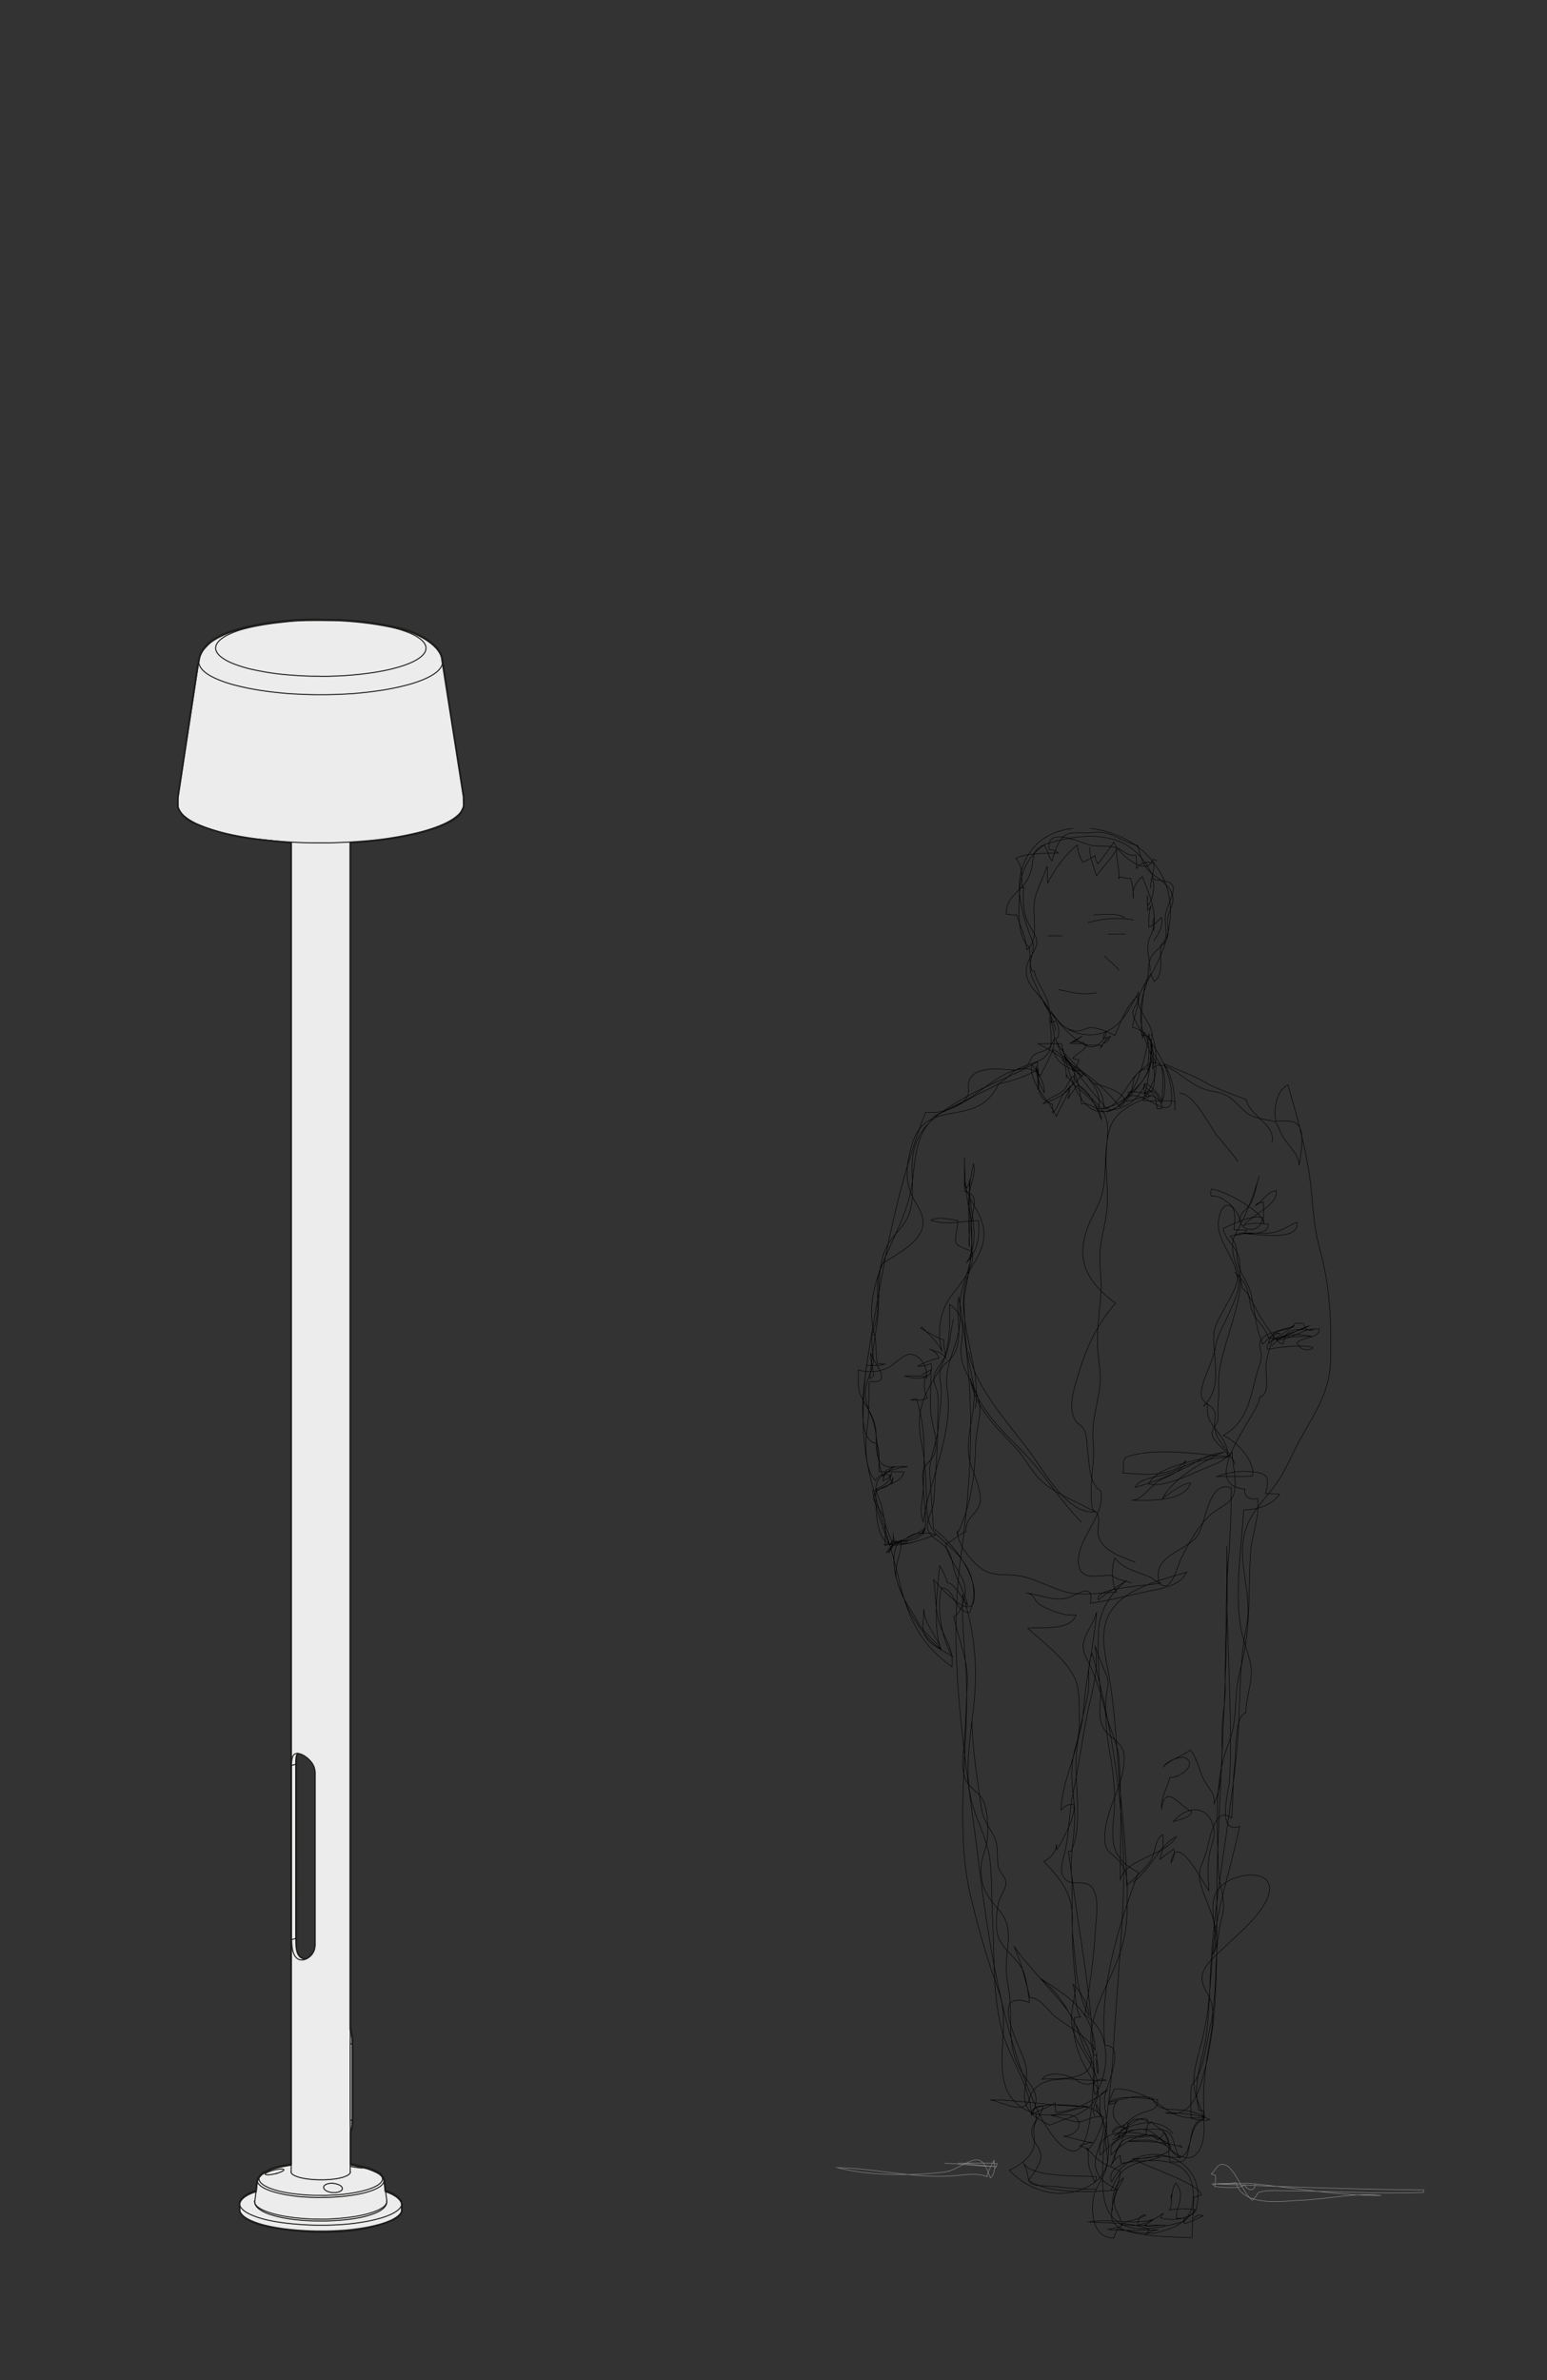
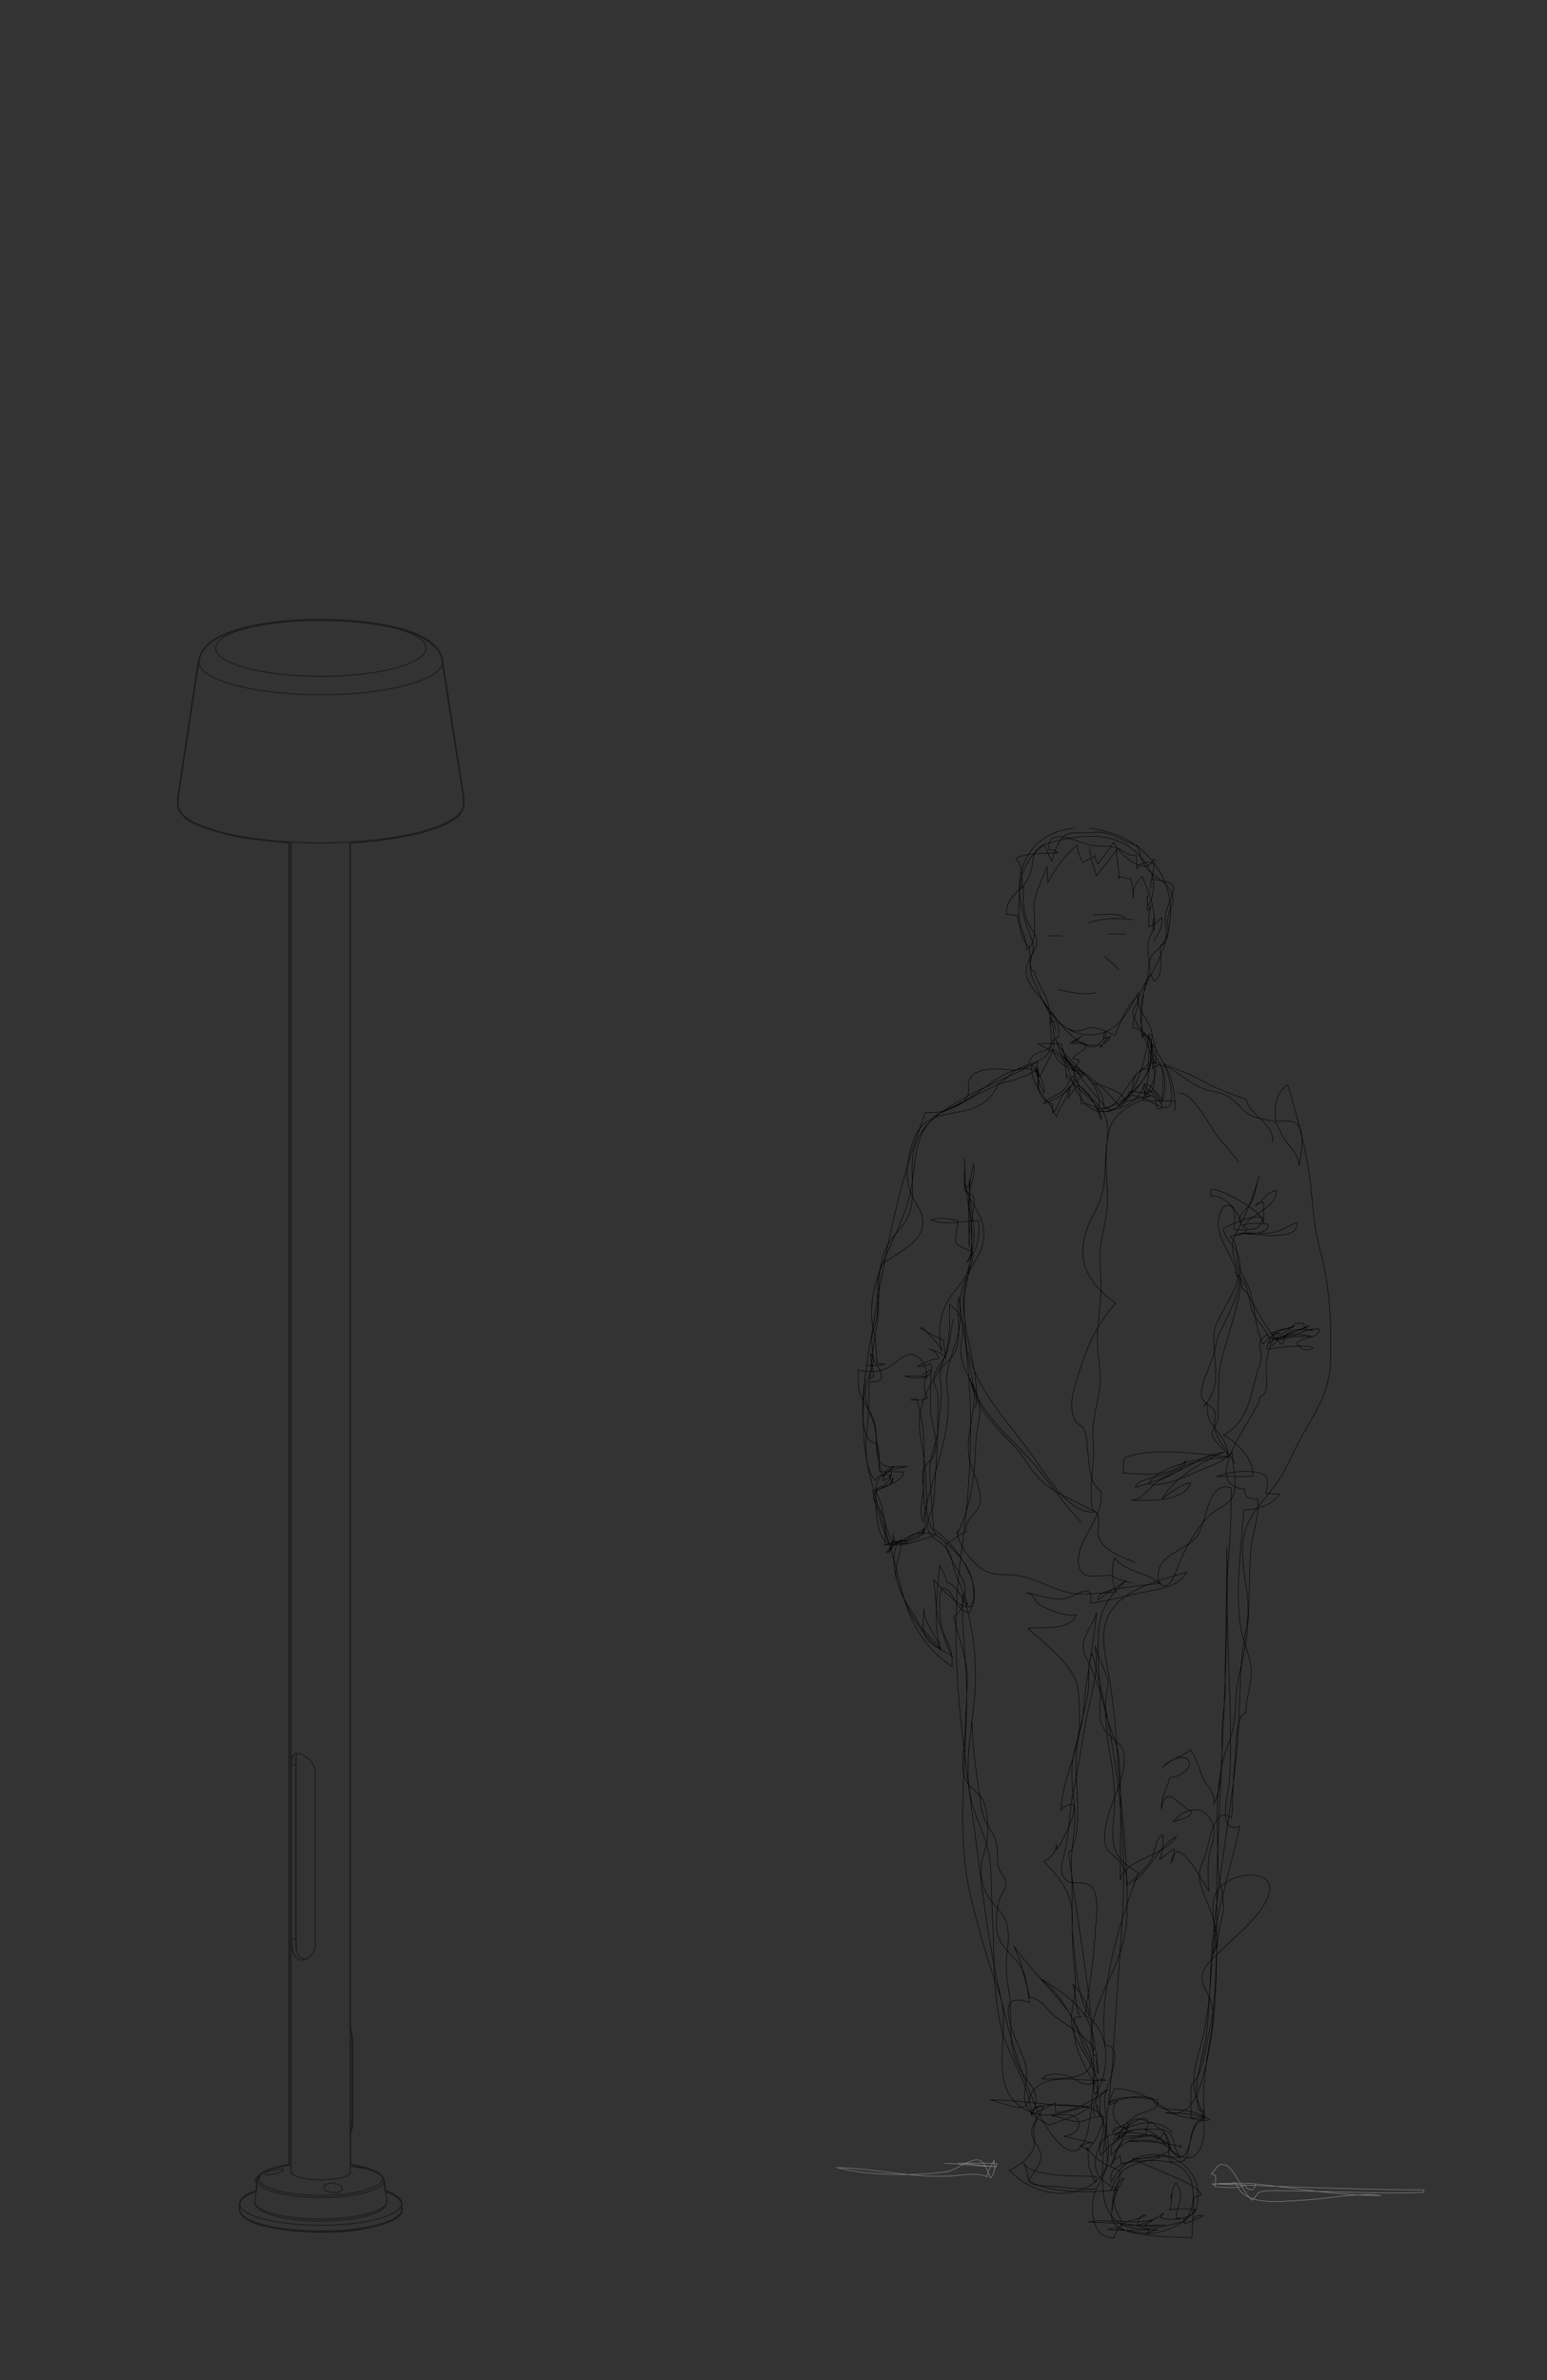
<svg xmlns="http://www.w3.org/2000/svg" id="Calque_1" data-name="Calque 1" width="260" height="400" viewBox="0 0 260 400">
  <rect x="0" y="0" width="260" height="400" fill="#333333" stroke="none" />
  <defs>
    <style>
      .cls-1 {
        stroke: #000;
        stroke-width: .08px;
      }

      .cls-1, .cls-2, .cls-3, .cls-4, .cls-5 {
        fill: none;
      }

      .cls-1, .cls-3 {
        stroke-miterlimit: 10;
      }

      .cls-2 {
        stroke-width: .17px;
      }

      .cls-2, .cls-5 {
        stroke: #1d1d1b;
        stroke-linecap: round;
        stroke-linejoin: round;
      }

      .cls-3 {
        stroke: #878787;
        stroke-width: .09px;
      }

      .cls-6 {
        clip-path: url(#clippath);
      }

      .cls-7 {
        fill: #ececec;
      }

      .cls-8 {
        fill: #1d1d1b;
      }

      .cls-5 {
        stroke-width: .26px;
      }
    </style>
    <clipPath id="clippath">
      <rect class="cls-4" x="140.23" y="139.22" width="99.15" height="237" />
    </clipPath>
  </defs>
  <g class="cls-6">
    <path class="cls-1" d="M183.15,142.32c-.09,1.55,.7,3.37,1.13,4.88,.91-1.38,2.54-2.85,3.37-4.45-.03,1.82,.5,3.29,.4,4.9-.33,.35,.32-.24-.03-.28,.51-.03,1.38,.33,2,.26,.32,1.06,.46,2.2,.48,3.34-.34-1.62,.5-2.73,1.48-3.65,1.32,3.36,2.32,5.21,1.95,8.98-.24-.73-.25-1.05,0-1.97,.49,1.69-.77,2.7-.99,4.27-.17,1.18,.37,3.36,.37,4.73m-30.49,63.77c.89,6.22,7.5,12.91,10.95,17.89,2.02,2.9,5.97,9.59,10.23,9.1-2.86-1.71-6.52-2.92-8.96-5.2-1.71-1.6-2.7-3.81-4.35-5.58-3.35-3.58-6.8-6.66-7.63-11.67,1.36,5.16,5.48,8.89,9,12.52,3.51,3.63,6.18,8.07,9.68,11.67m-18.38,33.5c.07,4.96,.94,9.71,1.59,14.6,.28,2.08,1.45,3.24,2.22,4.95,.77,1.7,.18,3.43,.72,5.15,.26,.83,1.11,1.42,1.18,2.29,.08,1.13-.99,2.3-1.23,3.37-.33,1.44-.54,3.79-.23,5.24,.59,2.73,3.67,4.14,4.5,6.7,.45,1.39,.74,3.42,.91,4.91-6.83-2.41-1.98,6.69-.93,9.56,.93,2.58,.18,3.63,.09,6.05-.1,2.59,2.15,4.01,4.26,5.01,2.44-1.13,6.42-1.8,7.68-4.46,1.82-3.85-2.97-8.15-3.85-11.69-.7-2.8,.73-5.43,.45-8.27-.35-3.53-.55-6.69-.49-10.25,.07-4.21-1.98-6.75-4.81-9.66,1.14-.52,2.09-1.6,2.14-2.86,0,.28,.07,.67,.05,.92,.93-1.43,3.29-5.9,2.85-7.64-.84-.08-1.63,.28-2.12,.95,.09-5.2,3.16-9.78,3.06-14.99-.05-2.24,.18-5.16-.79-7.22-1.5-3.21-5.33-6.01-7.88-8.34,2.15-.27,7.28,.51,8.11-2.27-1.77,.34-4.94-.88-6.21-1.81-.9-.66-.8-1.68-2.14-1.86,2.29,.28,4.62,1.49,6.93,.83,1.5-.43,4.52-2.84,3.84,.91,3.39-.49,6.61-1.38,9.89-2.06,2.17-.45,5.15-.87,6.31-3.17-4.18,1.28-10.01,2.54-12.66,6.4-2.13,3.1-1.15,7.05-.52,10.47,1.37,7.48,1.44,15.04,2.24,22.59,.46,4.38,.75,8.74,.86,13.14,1.01-.77,3.06-2.82,3.91-3.94,1.01-1.33,.6-3.67,2.14-4.56,.14,1.52,0,2.78-.51,4.16,.8-.57,1.64-1.26,2.38-1.76,.17,.81-.04,1.61-.5,2.31,.93-5.54,5.32,3.31,6.38,4.75-.16-2.12-.3-4.24,.12-6.34,.27-1.35,.93-2.56,.71-3.97-.68-4.22-4.53-4.1-6.82-1.34,.98-.31,3.18-.69,3.07-1.8-1.65-.22-4.29-5.01-5.05-.39-.14-1.79,1-3.51,1.4-5.23,1.19,.16,4.2-1.56,3.05-2.98-.86-1.07-3.58,.33-4.12,1.17,1.26-1.28,3.13-1.68,4.5-2.82,1.22,1.3,1.48,3.71,2.46,5.33,.79,1.29,1.71,2.06,1.55,3.74,1.53-3.34,1.35-8.48,1.33-12.12-.01-2.47,.57-4.76,.54-7.25-.07-7.98,.36-15.94,.27-23.91,.4,17.86-1.03,35.67-1.61,53.51-.38,11.61,.75,23.62-2.22,34.99-.86,3.3-2.26,7.8-6.5,6.69,1.98-.03,4.78,.25,6.62,.75-3.37,.35-4.85-.02-7.46-2-1.84-1.4-5.27-2.99-7.76-2.71-.35,.85-.85,1.67-.81,2.6,.63-.24,.81-.06,1.34-.67-1.47,1.78-.46,4.08,1.55,4.77,0,2.33-3.08,1.23-2.57,4.36,1.61-2.13,7.39-5.36,9.24-1.58-2.76-1.23-3.67-.96-6.47-.7,3.11,0,6.09-.02,9.08,.98-.11-.18-.26-.33-.43-.45m-1.07-1.87c-2.39-3.01-7.57-1.74-9.84,.53,.93-.68,5.11-4.55,5.78-2.43-1.39-.8-3.19-.81-3.67,1-.99-.4-2.22-.35-2.42,.76,.76-.69,1.73-1.07,2.56-1.66,.51,1.67-1.42,2.47-2.57,2.87m-.27,8.55c.94-2,1.4-3.25,3.4-4.21,1.58-.75,3.29-.79,4.89-1.41m-4.54-46.23c2.77-1.93,4.29-6.05,7.26-7.66-1.69,3.22-8.5,3.66-9.41,7.2,.02-6.64,.23-13.48-.2-20.1-.18-2.72-1.58-5.05-2.21-7.67-.87-3.63-1.65-6.2-3.33-9.5-1.56-3.08,.99-4.67,1.75-7.64-.46,5.69-1.83,11.1-2.23,16.8-.18,2.54-1.09,4.71-1.62,7.16-.62,2.85-.21,5.61,.1,8.46,.42,3.91-.76,7.62-.46,11.56,.29,3.78-.15,7.58,.3,11.33,.51,4.3,.44,8.68,2.65,12.52,.25-1.19-1.67-4.58-2.72-5.27,.66,1.94,.26,3.85,1.28,5.49-.29-.04-.7,.07-.99,.08-.67,4.44,1.42,7.89,3.54,11.35,1.41,2.31-1.25,3.3-.1,5.18m29.67-129.34c1.68-2.21,4.34-2.23,6.68-1.66-1.69,.1-7.92-.42-7.41,2.17,1.7-.32,6.46-.97,7.72-.24-.92,.63-2.22,.28-2.75-.8,.92-1.23,3.76-.62,3.75-2.36-2.65-.41-4.66,1.99-7.18,1.78,1.4-1.08,3.84-1.37,5.47-2.32-2.41,.76-4.15,2.34-6.79,2.06-.72-2.27-2.55-3.19-2.98-5.27-.59-2.83-.4-3.71-2.71-5.82,2.6,1.94-2.8,9.57-3.14,12.05-.4,2.9-1.97,5.04-2.46,7.84-.48,2.75,2.75,1.98,2.29,4.74-.58,3.45,2.05,4.71,3.35,7.6m.8-40.62c.18-1.86-3.06-4.82-4.83-4.36-.06-.32-.05-.91,.06-1.22,1.95,.14,8.73,3.66,8.78,5.79,0-1.19,.03-2.4-.02-3.59-.59,.17-.87-.06-1.36,.61,1.33-.79,1.83-2.3,3.48-2.56,.53,2.35-4.25,4.2-5.47,5.9,1.14-.62,2.88-.35,4.14-.26,.21,1.96-3.64,1.57-4.82,1.56,2.08-.05,10.26,1.61,9.64-1.86-2.01,.85-2.81,1.73-5.15,1.85-1.71,.09-3.68-.33-5.25,.27m-9.36-23.79c2.36-.26,5.1,5.62,6.48,7.26,1.18,1.41,2.33,2.7,3.41,4.23m-14.17-37.15c.78-1.1,1.63-2.53,1.3-3.93-.6,.67-1.32,1.32-2.14,1.64,.02-1.17-.05-2.34,.33-3.46-.14,.22-.41,.52-.51,.66-.08-.83-.05-1.69-.05-2.53-.09,.56,.02,1.18,.05,1.74,.85-.87,1.34-3.67,.68-4.67-.1,.58-.25,1.06-.19,1.68-.09-1.46,.67-2.64,.49-4.19-1.1-.24-2.27-.09-2.85,.95-.04-.74-.02-1.54-.09-2.28-1.58,.2-1.76-.55-2.95-1.06-1.68-.72-2.99-.25-4.75-.62-1.65-.35-7.52-3.4-6.91,.79,.9-.03,1.02,.26,1.51,.53-2.12,.07-5.23-.04-7.14,.91,1.35,1.42,.9,3.21,1.11,4.98,.11,0,.18-.04,.22-.14-.07,2.88-.18,4.56,1.26,6.9,1.41,2.29,1.2,2.66-.07,4.82-3.03,5.2,4.1,6.76,3.38,11.06,.24-.14,.55-.19,.77-.3,.65,.72,.65,1.83,.48,2.75-1.17,.32-.86,1.24-1.61,1.85-.77,.64-1.71,.54-2.48,1.13-.66,.51-.62,1.5-1.36,2-1.45,.98-3.76,.24-5.38,.34-1.63,.1-3.41,.29-4.1,1.9-.49,1.15,.34,2.1-.67,3.23-1.12,1.25-4.02,2.01-5.47,2.95m7.15,48.93c1.27-8.03-4.84-16.91-.32-24.23,1.56-2.52,2.41-4.75,1.16-7.77-.87-2.09-2.28-3.57-2.65-5.9,.09,.31,.22,.61,.33,.91,.28-.59,.53-.67,.48-1.44-.36,5.18,2.22,9.19-.4,13.89,1.87-2.18,2.1-4.21,1.96-6.96-2.78,0-5.11,.86-8.05-.07,1.18-.65,3.13-.17,4.56,.04-.29,3.73-1.54,3.86,2.36,5.14,.73,2.85-2.25,5.73-3.75,7.88-1.68,2.42-2.16,6.13-1.25,9.02-.57-1.47-2.41-3.05-3.39-4.13-.08,.08-.16,.16-.24,.22,1.25,.64,2.56,1.48,3.89,1.93-.08,1.04,.24,2.04,.31,3.07-.6-1.06-1.73-1.12-2.82-1.55,.83,.22,1.46,.8,1.7,1.57-1.18,.14-2.6,.8-3.59,1.34,.75,.06,1.58-.13,2.22-.46,.84,2.83-2.59,2.72-4.38,2.1,1.1,.02,2.23-.03,3.32,.05,.08,1.21-.24,2.65,.49,3.64-.81,.45-1.84,.38-2.79,.33,.21-.09,.71-.17,.94-.23,1.62,5.14,1.32,9.2,1.18,14.47-.14,5.05,2.54,9.61-4.45,9.55,.64,0,1.29,0,1.93,0-.87,0-1.75-.02-2.6,.06,.9,.35,2.08,.21,3.12,.21-1.04,0-2.65,.34-3.18-.45-.13,.3-.4,.56-.48,.9-1.11-2.79-2.42-6.49-2.89-9.22,1.41-.45,3.09-.51,3.44-2.33-.03,.46-.08,.75-.21,1.13-.02-.38-.34-1.02-.38-1.49-.95-.26-1.91,.03-2.35,.95-2.04-1.97-1.69-6.75-1.35-9.3,.33-2.54,.13-4.75,.31-7.35,4.51,.51,.27-3.59,.23-4.85-.08,1.44,.41,2.64,.49,3.9-.13,.11-.53,.41-.65,.49,.3-3.14,.71-6.16,1.22-9.27,.71-4.36-.46-9.96,2.13-13.76,1.17-1.72,2.69-2.84,3.35-4.92,.86-2.72,.3-5.63,.43-8.42,.28-5.78,4.29-8.26,8.91-10.91,3.94-2.26,8.25-3.68,12.15-6,.1,1.53,.04,3.53,.04,4.78-.01-1.33,.17-2.7-.29-3.97-.03,1.41,.69,3.2,1.38,4.41,.09-1.79-1.07-3.44-2.13-4.79-.31,3.59,2.81,5.68,4.17,8.77,.64-1.61,1.89-3.29,2.22-4.94,.02,.75-.08,1.3-.3,2.01,.45-.84,1.09-1.54,1.62-2.32,2.09,.75,3.26,3.98,4.04,5.77-.45-3.55-4.37-4.78-5.92-7.59,0,.21,0,.44,.02,.65,.01-2.95-1.1-4.19-1.83-6.74,1.16,3.93,8.41,7.1,7.22,11.85,1.79,.05,4.79-1.36,5.56-3.07,.28-.62,.22-1.63,.5-2.17,.75-1.42,2.34-1.86,3.28-3.18,.96,2.26-.32,4.37-1.38,6.32-.26-.51-.37-1.33-.27-2.06,.28,.96,1.17,1.11,1.67,1.95,.35,.59,.32,1.5,.52,2.2,.25,0,.47,0,.72,0,.61-2.17-4.14-3.06-5.54-2.79-.14,.24-.13,.46,.05,.66,3.17-.74,7.44,5.04,7.18-.31-.19-4.05-2.35-7.19-4.6-10.4-.05,.28-.26,.62-.26,1.05,0-1.6-1.61-2.89-1.64-4.37-.02-.95,1.09-1.53,.8-2.77-1.96,1.76-2.73,4.09-3.8,6.64-1.29-.62-2.65-1.3-4.09-1.32-.75-.01-1.73,.82-2.97,.51-1.71-.44-2.66-1.69-3.74-3.33,.89,1.74,4.83,6.13,6.93,6.07,1.07-.03,2.5-1.6,2.39-2.65-.53,.59-.4,.61-.53,1.24,.37-.15,.86-.14,1.27-.41-.32,.73-.6,1.01-1.21,1.23,.38-.57,.34-.63,.88-1.01-.52,.45-1.04,1.1-1.41,1.75,.14-.11,.25-.24,.34-.4-.99-.09-2.07-.02-3.07-.1-.03-.15-.06-.3-.09-.44-.54,.03-1.2-.17-1.75-.03,.59-.29,1.1-.72,1.53-1.01-.71,.45-1.37,.78-2.06,1.21,.91,.09,1.85,0,2.74,.15-.15,1.29-1.62,1.37-2.26,2.4,.18,.01,.7,.22,1.02,.22-.11,.64-.5,1.31-1.01,1.78,.45-.09,1.09,.15,1.55,.09,.05,.29,.09,.66,.06,.96-.97-1.22-2.32-1.92-3.51-2.87m8.55,193.48c0-2.02,.02-4.25,1.9-5.52-.69,1.52-1.84,2.87-1.55,4.6,.2,1.19,1.23,2.01,1.21,3.54-.77,.25-1.59,.33-2.32,.52,2.76,.26,5.67,.1,8.46,.05-.73,.07-1.41,.31-1.99,.72,.17-.21,.3-.52,.49-.71-2.38-1.32-7.41-1.1-10.17-1.32,3.4-.65,7.78,.56,10.88-.43-.55,.38-.92,.73-1.58,1.04,1.04,.29,2.42-.15,3.64-.08-2.53,0-5.1,.13-7.61-.04,1.26-.9,2.96-.74,4.24-1.65-.82-.13-1.37,.66-1.32,1.67,1.62-.28,2.98-1.05,4.25-1.96-.17,.22-.33,.51-.49,.73,1.51,.53,5.19,.43,5.87-1.38-1.37-.11-3.02-.25-4.33,.12,.48-.79,.32-1.8,.31-2.75-.02,.3,0,.61,0,.91,.23-.97,.14-2.02,.8-2.73,1.71,2.37,0,3.7,.05,5.97,.45-.11,.86,.1,1.31-.13-.03,.29,.05,.67,0,.94,1.09-.07,2.17-.87,3.23-1.27-.87-.28-1.18,.03-1.64,.49m-16.84-190.81c.05-.04,7.65,1.85,4.48,3.99-2-2.49-4.17-4.58-6.86-6.32-2.17-1.4-4.56-3.22-6.89-4.3,1.28-.11,2.62-.08,3.9,0,.93,3.25,2.57,12.26,7.53,11.35,5.06-.93,6.6-9.07,7.2-13.12-.11,1.32,2.52,11.01-.71,9.94,1.82-.96,2.05,.73,2.8,1.87,.16-1.69,.43-4.23,.05-5.91-.39-1.74-1.98-2.18-1.61-4.17m-8.02-14.7c.67,.7,2.21,1.85,2.41,2.4m-10.16,3.21c2.61,.5,3.6,.99,6.42,.53m-.53-13.09c1.68,0,3.9-.45,5.35,.53m4.54,20.04c.13-2.33-2.6-4.27-2.33-6.47,.09-.72,1.52-3.53,2.05-4.21,.07,.4,.51,.89,.61,1.31,1.67-1.04,.91-4.33,1.05-6.08,1.78-1.14,.39-3.72,.91-5.46,1.17-3.92,2.85-5.19-1.98-5.57-3.02-7.77-9.93-8.34-17.45-6.22-3.99,1.13-2.27,2.93-3.64,5.84-1.17,2.48-3.79,3-3.77,6.19,.49-.02,1.24,.23,1.78,.13,.66,2.24,1.51,3.49,1.7,5.85,2.19-1.57,.81-6.13,1.31-8.46,.36-1.66,1.51-3.92,2.07-5.55,.1,.92,.02,1.87,.12,2.77,1.12-2.21,2.79-4.64,4.96-6.38,.08,1.02,.41,2.03,.92,2.91,.65-.27,1.9-.96,2.07-1.11-.01,.65,.37,.99,.48,1.38,.92-1.19,1.85-2.39,2.66-3.65,.74,1.9,5.53,6.07,6.61,2.89,.31,.03,.39,.14,.67,.24m-45.97,114.91c1.42,.13,6-1.14,6.7-2.32,0,.2,0,.43-.03,.63,.13-.28,.37-1.25,.36-1.2-1.21,1.44-6.22,2.55-6.11,4.27,.45-.94,.88-2.02,.68-3.12-.02,.48,.19,.71,.31,1.16,1.47,.32,2.1-.83,3.18-1.16,.97-.3,2.81-.28,3.74,.07-1.62,.6-5.94,2.2-7.61,1.66-2.8-.89-2.49-7-2.53-9.32,1.3-.46,2.48-1.19,2.65-2.61-.26,.74-.74,.9-1.44,1.24-.02-1.08,1.1-1.71,1.88-2.4-3.58,.48-2.85-3.45-3.06-5.97-.23-2.72-1.68-3.89-2.62-6.17-.54-1.33-.29-2.69-.36-4.11,1.7,.5,3.27,.4,4.89-.3,1.09-.47,2.63-2.3,3.81-2.32,1.83-.04,3.13,2.45,2.76,4.12-.04-.05-.02-.6-.04-.68,0,0-.69-.03-.68-.03,.41-.25,1.04-.52,1.47-.78,.06,2.39-.19,4.87,0,7.23,.19,2.41,1.53,4.86,.5,7.12-.48,1.05-1.52,1.46-1.81,2.73-.21,.93,.09,1.95,.05,2.89-.09,1.81-.77,3.78-.01,5.58,1.06-7.3,5.13-14.95,4.03-22.22-.59-3.92,1.42-6.6,2.02-10.36,.28-1.76-.05-3.49,.23-5.27,.43-2.72,1.89-5.37,1.89-8.14,0-2.03-.27-3.61,.1-5.69,.3-1.63,.91-3.4-1.29-3.89-.13-1.88-.04-3.83-.04-5.72-.04,3.14,.18,5.85,.79,8.88,.43,2.15-.23,4.05,.02,6.14,0-2.91-.31-5.98-.01-8.86,.18-1.74,1.16-3.31,.7-5.08-.71,3.21-.94,5.45-.5,8.62,.61,4.44-.09,8.62-.91,12.95-.39,2.04-.05,3.7-.02,5.74,.05,3.19,.6,5.99,1.31,9.17,1.1,4.92-1.89,9.73-.23,14.39,.63,1.77,1.86,4.64,1.42,6.3-.46,1.72-2.55,2.42-2.32,4.67-1.26,.47-2.27,1.58-3.41,2.04,.4,2.85,3.2,5.29,3.3,7.79,.04,1.13-.81,4.15-1.94,4.41,.65,3.62,2.42,7.19,2.26,10.9-.14,3.19-.23,6.52-.45,9.75-.15,2.13-.72,4.79,.2,6.83,.62,1.37,2.03,1.95,2.77,3.19,.94,1.58,1.06,5.15,.82,6.99-.22,1.62-.96,2.77-1.01,4.48-.1,3.41,.92,4.84,3.08,7.32,2.37,2.72,1.22,5.75,1.13,9.15-.06,2.16,.51,3.92,.64,6.01,.35,5.43-.6,8.73,2.96,13.4,1.67,2.2,1.84,3.27,.65,5.79-.3-5.44-3.89-9.62-5.12-14.8-1.45-6.14-1.08-12.36-1.44-18.59-.18-3.14-.06-6.39-.43-9.51-.4-3.41-2.09-6.21-2.98-9.43-1.59-5.71-.02-12.47,.42-18.19,.46-6.06-.2-11.25-2.01-17-.27,5.56,.68,11.17,.68,16.76-.01,11.12-1.92,23.28,.7,34.21,.92,3.82,1.96,7.64,3.17,11.38,.87,2.69,2.13,5.35,2.28,8.21,.33,6.41-2.49,14.25,5.51,16.79,.23,1.22-.61,1.74-.71,2.68-.21,1.83,1.27,2.57,1.49,4.09,.21,1.43-1.22,3.19-2.06,4.35,3.48,2.4,10.77,2.01,14.95,1.63-1.52-.96-3.01-1.49-3.56-3.35-.72-2.44,1.16-4.56,1.2-6.91,.03-1.74-.44-2.68-1.81-3.34-1.51-.72-10.94-1.52-10.31,1,1.31-.77,2.75-1.29,3.99-2.02-.08,.45,.17,1.12,.1,1.56,2.93-.04,6.42-2.01,8.74-3.71-.62,.13-1.01,.62-1.31,.89,.02,1.2,.05,2.42-.04,3.61-1.39-.16-2.33,.79-3.59,.82-1.09,.03-3.21-.9-4.54-1.06,1.21,0,3.76-.61,4.46,.69,.86,1.59-1.05,2.84-2.41,2.77,1.54,.35,3.43,.93,4.96,1.11-.77-.02-1.54,.23-2.24,.51,1.83,.64,1.56,.95,2.85,2.11,1.2,1.08,2.55,1.39,4,2.21-.11,2.09-2.32,7.08-1.15,8.62,1.93,2.55,10.32,2.33,13.17,2.53,.11-2.28,.23-4.52,.32-6.83,.39-.02,.9-.32,1.27-.31,.07-1.85-9.91-5.06-11.52-6.15,3.31,.16,10.27-1.46,3.47-3.7-2.85-.94-9.86-1.77-8.96,3.11,1.82-1.72,4.42-4.7,7.23-4.35,2.33,.29,3.51,2.68,5.27,3.93,4.38,3.12,5.59-2.97,4.73-6.28-.45-1.73-1.36-3.23-1.48-5.05-.16-2.57,.81-5.24,1.42-7.7,1.24-5.01,1.32-9.67,1.74-14.74,.59-7.04,3.13-14.16,4.53-21.08-3.95,1.4-1.82-5.97-1.71-7.64,.44-7,.01-14.4-.17-21.42-.14-5.27-.47-10.19-.02-15.5,.35-4.13,.49-8.16,.5-12.3-4.06-1.5-4.16,6.31-5.87,8.27-2.24,2.57-7.37,3.03-6.28,7.64,.13,.05,.27,.06,.4,.03-1.45,.49-11.55,.67-10.59,2.87,1.37-1.18,3.2-2.22,4.72-3.27-3.12,2.58-4.65,5.4-4.73,9.24-.06,3.08-.03,5.86,.32,8.91,.23,1.97-.45,4.28,.3,6.15,.93,2.34,3.65,2.6,3.74,5.33,.15,4.41-3.13,8.69-3.27,13.19-.09,2.98,.92,2.69,2.51,4.42,1.68,1.83,1.21,4.88,1.24,7.19,.06,3.84-.47,6.55-1.95,10.18-1.72,4.22-5.49,10.43-3.64,15.13,.15,.03,.3,.06,.44,.09,0,1.11,.44,1.98,.25,3.08-.39-1.06-.21-2.46-.21-3.66m-24.06-123.2c-.47,1.79-.55,3.67-1.06,5.44-.42,1.47-1.92,2.79-2.22,4.15-.23,1.07,.43,1.88,.6,2.94,.25,1.52-.04,3.17,0,4.71,.09,4.44-.4,8.92-.62,13.34-.07,1.42-1.18,2.9-1.1,4.23,.11,1.89,2,2.35,3.08,3.59,1.15,1.32,1,2.51,1.52,4.1,.64,1.94,1.74,3.57,2.16,5.62-.84-.93-2.15-3.74-3.38-3.77-.3-1-.82-2.14-1.33-2.89-.33,3.87-1.2,10.37,.25,14.07-1.25-1.77-2.96-2.8-3.93-4.66-.75-1.45-1.84-2.88-2.54-4.35-1.12-2.35-2.18-6.44-.82-8.78-.71-.1-1.43,.02-2.08,.35-.06-1.42,.14-2.92-.12-4.32-.2-1.09-1.86-2.87-1.85-3.69,.02-2.29,4.54-1.88,5.11-4.36-1.38-.1-2.81-.02-4.2-.06-.11-1.55,.26-3.29-.36-4.75-3.74-.16-2.04-10.41-1.72-13.09,1.01-.07,2.32,.11,3.09-.25-.35,.06-.9-.08-1.28-.1-.3-1.47-.16-3.03-.41-4.46-2.42-8.8,3.47-15.09,5.74-23.29,1.03-3.72,.58-8.27,2.6-11.64,1.73-2.88,4.63-3.49,7.35-5.07,3.03-1.76,8.69-7.59,12.15-3.9,1.41-3.12,2.91-4.68,2.04-8.13-.37-1.46-.45-3.08-.93-4.5-.59-1.74-1.78-3.07-2.18-4.94-.15-.02-.29-.04-.44-.08-.37-1.29-.26-2.58-.36-3.92-2.25-1.62-1.75-7.02-1.65-9.54,.13-3.21,1.48-5.82,4.1-7.64,.61,.78,.81,2.06,1.34,2.7,.36-1.32,1.04-3.73,2.34-4.43,1.13-.61,2.94-.17,4.25-.36,3.3-.49,4.65,1.34,7.8,2.18,.37,1.2,.59,2.45,1.29,3.5,1.12,1.68,3.55,2.48,4.38,4.33,.79,1.75-.36,2.67-.6,4.34-.18,1.33,.38,2.35-.23,3.63-.64,1.33-2.23,1.85-2.73,3.3-.49,1.4-.18,3.04-.73,4.54-1.03,2.8-1.19,5.32-.32,8.34,.61,2.12,1.79,3.19,.92,5.47-.79,2.07-2.65,3.83-3.99,5.56,1.36-.18,3.03-.98,4.13-.91-2.26,1-5.23,2.17-6.41,4.52-1.12,2.22-1.06,5.84-1.19,8.28-.17,3.05-.55,4.42-2,7.23-3.27,6.35-1.89,10.64,3.79,14.79-3.03,3.31-4.87,7.31-6.16,11.58-.79,2.62-2,5.84-.58,8.21,.24,.4,.98,.7,1.29,1.22,.68,1.12,.62,2.95,.79,4.2,.28,2.02,.18,5.17,2.2,6.37,.68,4.45-4.37,8.23-3.76,12.37,.42,2.85,3.45,1.63,5.6,1.79,.74,.73,2.32,.86,3.28,1.3m-5.88,101.82c-3.04,.12-6-.43-9.01-.55-3.54-.14-1.78-1.28-3.31-3.92,1.05,2.6,9.88,2.23,12.28,2.37-.03,.56,.04,.54-.3,.94-.31-1.16-.79-1.79-.98-2.99-.15-.94,.09-2.01-.23-2.77-.11,.14-.12,.27-.02,.4,1.6-1.44,2.14-3.48,2.87-5.53-.87-.41-1.47-1.19-1.31-2.18,1.78,3.76,3.87,10.55-.73,13.41-4.76,2.96-10.44,1.37-13.92-2.35,1.55-.62,3.41-2.04,4.02-3.6,.5-1.29-.11-2.59,.19-3.86,.28-1.19,1.26-1.99,1.48-3.25-1.04-.29-1.58,.27-1.72,1.12,3.59,1.01,6.05-.56,9.3-1.16-5.47,.14-10.84-1.03-16.35-1.07,1.27,.31,4.33,1.71,5.56,1.11,.95-.46,.84-1.67,1.43-2.51,2.37-3.44,8.76-1.53,12.39-1.86-1.42-.73-1.87,.6-2.99,.64-1.37,.05-1.87-.8-3.32-1.32-1.47-.53-3.71-.67-4.47,.47,2.03-.1,6.65,.22,7.93-1.87,1.07-1.74-.67-4.2-1.46-5.7-1.92-3.65-3.51-6.94-6.9-9.44,5.28,3.32,9.04,5.75,9.35,12.14-1.28-2.28-4.58-4.01-6.67-5.6-1.17-.89-2.68-3.39-4.28-3.19-.82-2.9-1.43-6.03-2.72-8.7,2.55,3.59,5.76,6.69,8.51,10.12,1.77,2.22,2.09,3.73,2.98,6.19,.63,1.73,1.95,2.97,2.09,4.83,.1,1.36-.45,2.41,.05,3.83,2.53-3.69,2.84-10.8-1.71-13.39,.78-4.65,1.5-9.3,1.76-14.01,.1-1.84,.86-6.21-.77-7.67-1.13-1.01-2.93-.05-4.08-.97-1.42-1.14-.69-3.05-.32-4.53,.85-3.37,.71-6.79,1.45-10.21,.98-4.57,1.54-9.22,2.51-13.79,.81-3.79,1.84-6.95,1.17-10.89,.5,1.61,1.06,2.94,1.72,4.47,.82,1.91,.42,1.88,.18,3.87-.35,2.86,.08,6.96,.59,9.76,.6,3.28,1,6.84,.7,10.18-.4,4.43-.75,7.33,4.1,9.82-3.35,9.01-6.61,19.29-5.64,29.08,3.74-.21,.09,7.13-.03,8.73-.16,2.1,.64,3.86,.23,5.96-.4,2.03,.59,3.84,.11,5.72-.54,2.1-2.11,3.46-2.33,5.88-.23,2.59,.28,6.11,3.56,6.06,.02-.56,.49-1.07,.56-1.55,2.17,.44,4.08,.95,6.38,.73,3.97-1.01,6.56-2.18,6.37-6.7-.29-6.75-7.18-5.62-12.16-5.04,.05-.38-.15-.93-.07-1.31-.75,.36-1.26,1.02-1.61,1.8,.65-1.49,.99-3.83,2.47-4.55,1.1-.53,3.31-.11,4.7-.7,.16,.34,.54,.62,.67,.9,.4-.48,.9-.58,1.05-1.43,1.3,2.44,.54,2.67,1.06,5.02,2.54,.26,2.68-.04,3.17-2.28,.34-1.54,.49-4.9,2.63-4.95-.44-4.48,.09-8.55,.87-12.96,.37-2.1,.8-4.3,.3-6.42-.32-1.34-1.54-2.66-1.6-4.03-.1-2.08,2.06-3.75,3.4-5.05,2.49-2.44,5.62-4.83,7.29-7.95,3.09-5.78-5.21-5.42-7.85-2.26-2.38,2.86,.33,7.55-1.03,11.11,1.87-3.21-.83-8.12-1.85-11.2-.93-2.8-.11-3.37,.74-5.99,.52-1.59,1.31-8.15,4.29-5.74,.24-3.14,.16-6.38,.54-9.43,.2-1.58-.04-8.02,1.86-8.28-.04-2.63,1.25-5.42,.8-7.99-.41-2.31-1.44-4.45-1.77-6.86-.88-6.35,.21-12.88,.58-19.25,2.16,.02,4.82-.79,6.03-2.65-.77-.08-1.58-.05-2.35-.07,.64-2.76,.58-3.46-2.58-3.71-1.97-.16-3.76,.16-5.62,.82,1.99-.07,4.01,.09,5.99-.06,.52-2.6-2.76-5.96-4.89-6.84,4.49-2.6,4.5-6.9,5.87-11.18,.33-1.04,.48-1.2,.51-2.23,.04-1.03-.71-1.91,.15-2.9,.86-.99,4.1-1.63,5.38-2.09-.56,.6-2.12,.52-3.1,1.07-.79,.45-1.52,1.43-2.2,2-1.16-2.8-1.3-5.46-1.93-8.34-.43-1.96-1.69-3.24-2.14-4.94-.51-1.9,.18-3.28-1.39-4.87,.92-.25,2.35-.12,2.78-1.01-.72-.03-1.44-.06-2.15-.09,.07-.82,.5-3.65-.65-4.04-1.24-.42-1.79,1.44-1.92,2.3-.57,3.66,3.13,6.56,3.14,10.16,0,1.69-3.76,6.98-3.9,8.66-.21,2.38,.26,4.71,.27,7.08,.01,2.09-.39,3.5-1.67,5.15-1.02,1.32,.46-1.17,.28,.64-.32,3.26,3.65,4.63,3.38,8.2-4.79-.44-10.74-1.37-15.45-.38-2.8,.59-1.73,.95-2.15,3.12,3.48,.2,8.17,.88,10.58-2.09-.28,1.85-3.26,2.61-4.64,3.49-1.37,.87-2.77,3.24-4.49,3.18,2.75,0,8.8,.38,9.96-2.9-1.22-.07-3.77,1.85-4.74,2.61,1.44-2.96,6.1-5.86,9.04-7.19m-18.17-87.66h2.94m-13.1,.27h2.41m4.28-2.14c2.55-.84,5.06-.93,7.75-.53m-12.03,21.65c1.19,4.34,7.29,4.64,6.97,10.14,3.32-.43,4.77-7.14,7.42-6.71,.26-3.01,.93-6.18-2.55-7.02,.2-1.88,1.28-3.83,1.01-5.93-1.95,3.74-3.69,7.25-8.36,7.18-3.95-.06-6.22-3.01-7.96-6.22m15.77,94.87c-2.33-.94-5.7-1.96-6.23-4.63-.29-1.48,.86-3.27-.93-4.23-.79-3.74,.46-7.54,.08-11.34-.3-2.98,.59-5.87,1.06-8.79,.36-2.23,0-3.9-.23-6.08-.39-3.6,.37-7.28,.51-10.88,.08-2.1-.36-4.22-.19-6.29,.22-2.69,1.14-5.25,1.24-7.98,.1-3-.36-5.98-.17-8.99,.17-2.63,.77-5-1.01-7.2-1.54-1.9-3.4-2.99-4.55-5.28-.89,.76-.95,1.79-1.75,2.48-1.04,.89-2.45,1.11-3.31,2.18,4.34-1.6,7.46-4.15,3.42-8.15,2.15,2.6,3.82,5.1,6.11,7.59,1.22,1.33,1.08,1.88,3.12,1.35,1.99-.52,3.8-2.28,4.49-4.18,1.13,.31,2.39,1.9,2.89,2.94,.64-1.37,.97-7.01-1.72-6.45,.21,.03,.42,.02,.62-.05,.12-1.83-.07-3.21-.76-4.77m-6.15,189.21c-.13-1.5,1.25-2.35,1.38-3.97,1.35-.09,2.63,0,3.93-.35-.1-.86,.12-1.67,.86-2.14,.68,.86,1.99,1.32,2.51,2.3,1.13,2.16-.34,2.05,2.31,3.79-1.67-2.43-.37-4.83-4.15-4.81-1.84,.01-5.06-.24-6.31,1.34,.86-2.01,1.92-3.05,3.66-3.91,1.13-.56,3.37-.55,3-2.37-2-.19-6.55-.99-8.17,.46,2.96-.72,4.35-1.38,7.36-.73,.53,1.9,2.4,1.86,3.85,1.92,1.97,.08,3.75,.41,5.75,1.73-1.01,.16-2.12,.02-3.11-.27-.09-1.8-.14-3.73,.02-5.53,1.97-1.99,2.43-6.56,3.04-9.22,.7-3.03,.9-5.95,1.03-9.04,.15-3.6,.18-6.65,1.1-10.11,.78-2.93-.59-5.1-.64-8.03-.13-6.75-.85-14.56,1.66-20.89,1.09-2.75,1.19-5.2,1.33-8.17,.13-2.7,.91-4.93,1.39-7.54,1.03-5.54,.69-11.01,1.04-16.57,.19-2.95,1.6-6.19,1.19-9.04-1.19,.23-2.34-.2-2.14-1.59-8.44-.8,2.84-13.39,2.49-15.5,1.68-.34,1.06-3.42,1.05-4.73,0-2.38,.85-3.7,1.42-5.99,.37-.02,.57-.05,.91,.03-.95,.16-1.84,.68-1.88,1.69,1.29-1.26,3.47-1.97,4.38-3.3,.39-.13,1.13-.13,1.53,0,.12,.88,.69,1.22,1.59,1.03-2.44,.07-4.69-.78-5.06,2.38-.91,.14-2.77-3.02-3.44-3.94-.97-1.33-2.24-4.7-3.43-5.42-.41-3.24-2.68-6.45-1.08-9.27,1.8-3.16,2.86-6.1,3.94-9.61-.52,1.4-.69,3.1-1.34,4.44-.37,.76-1.64,1.62-1.83,2.32-.7,2.58,3.52,3.25,3.71,.18-2.18-.35-4.71,1.05-6.62,1.87,.32,2,2.22,3.05,2.66,4.92,.28,1.17,.14,2.96,.21,4.2,.18,2.95-2.72,10.61-3.27,13.52-.73,3.87-.1,3.36-.48,7.42-.07,.77,.14,1.51-.04,2.28-.14,.61-1,1.5-.95,2.08,.11,1.51,2.19,2.52,2.84,3.96-3.67,.43-6.08,.59-9.2,2.41-1.7,.99-6,.97-6.54,2.73,3.93-1.14,7.1-2.51,10.59-4.49,1.4-.8,2.7-1.18,4.32-1.42-3.29,1.37-10.85,1.89-12.66,5.32,2.7,.77,7.7-1.99,10.28-2.95,1.52-.56,2.58-1.19,3.75-2.32,.05,2.12,1.15,5.87-.07,7.72-.72,1.1-2.67,1.84-3.64,2.78-2.1,2.04-3.57,4.66-4.84,7.27-.45,.91-1.37,4.35-2.57,4.63-.83,.2-1.69-.95-2.37-1.3-2.34-1.19-4.41-1.22-6.24-3.36-.6,1.49-.49,4.27,.26,5.72-2.54,.08-5.23,.61-7.75,.13-2.88-.55-5.42-2.27-8.31-2.82-3.03-.57-5,.4-7.45-1.95-1.57-1.51-3.1-3.42-3.21-5.67,.02,.19-.02,.39-.01,.58,2.34-4.68,3-10.3,3.12-15.34,.07-2.72,1.24-4.92,.35-7.67-1.03-3.21-3.17-5.01-2.82-8.49,.3-2.95,.8-5.19-1.94-7.12,.09,4.11,.07,8.28-2.2,11.85-2.37,3.74-3.48,6.63-2.56,11.18,.76,3.76,.83,7.01,.92,10.87,.11,4.45,1.88,4.76,4.7,7.59,2.92,2.92,4.04,6.45,2.53,10.33-2.71-.23-2.41-3.98-4.73-4.21-.93,3.37,.05,8.68,1.84,11.61-1.76-1.27-4.21-2.02-4.82-3.99-.36-1.15,.02-2.89,0-4.1-.01,2.57,2.22,4.59,2.86,6.78-2.34-1.37-5.05-5.49-5.99-7.93-.53-1.38-1.49-3.16-1.57-4.63-.11-1.93,1.02-3.78,.94-5.78-.97,.47-2.05,1.21-2.55,2.15,1.84-.73,.78-2.19,.28-3.44-.64-1.6-.72-2.89-1.11-4.52-.31-1.31-1.23-2.37-.77-3.74,.65-1.95,3.44-2.58,5.2-2.76-1.4-.01-4.13-.21-4.03,1.86-1.59-3.32-.63-6.87-2.07-10.24-1.37-3.2-1.31-4.53-.07-7.72,.59-1.53,.38-2.38,.2-3.92-.21-1.85,.01-2.29,.56-4.16,.93-3.21-.48-6.92,1.19-9.96,3.92-2.53,8.89-4.88,5.85-9.71-2.05-3.26-2.09-5.8-1.13-9.56,.99-3.86,2.72-5.24,6.61-5.91,3.87-.66,6.38-1.27,8.19-5.03,1.93-.29,5.09-1.43,6.61-2.44,.25,2.89-.58,4.75,2.42,5.9-.07,.44,.15,1.01,0,1.47,1-.85,1.16-2.37,2-3.43,.83-1.06,2.11-1.75,2.87-2.88-2.55-1.92-3.9-1.4-4.85-4.47,3.69,2.17,4.44,5.37,4.85,9.24,1.71-.22,2.41,1.14,3.85,1.29,1.91,.2,3.16-1.95,4.43-3.08,3.2-2.84,3.6-4.8,3.44-9.27,0,3.91-.39,6.88-1.34,10.52,1.77,.12,3.57-.05,5.33,.08,0,.41,0,1.63,.02,1.61-.05-2.77-.27-5.6-1.92-7.93,2.34,1.09,4.67,1.82,6.82,3.07,2.14,1.24,4.79,2.09,7.09,3,.44,2.67,5.01,4.23,4.31,7.16m-37.42-21.11c.08,2.02,.99,5.32-.77,6.77-1.74,1.44-4.04,1.18-5.85,3-1.87,1.88-3.76,2.34-6.06,3.61-2.91,1.61-4.6,3-8.13,2.69-4.95,12.72-7.22,26.27-9.47,39.69-1.15,6.88-1.58,13.84-.04,20.7,1.34,5.97,3.53,11.73,4.92,17.7,1.51,6.48,3.48,11.2,9.04,15.1,.26-3.16-1.13-4.46-2.1-7.2-.83-2.33-.52-5.01-1.02-7.44,1.25,1.43,6.7,7.5,6.88,2.88,.17-4.3-3.77-9.06-6.88-11.5-.21-3.02-.41-6.02-.62-9.02-.2-2.81,1.18-5.13,1.4-7.85,.2-2.56,.8-5.3,.38-7.74-.59-3.42,1.72-2.75,2.7-5.57,.89-2.58-.14-5.94,.39-8.66,2.42,14,2.76,26.11,.33,43.76-2.32,16.89,.9,34.12,2.99,51.05,1.72,13.93,3.96,28.7,9.8,41.59,2.17,4.78,7.25,11.72,8.78,2.65,2.17-12.76-.94-27.1-2.63-39.75-.27-2.05-.55-4.1-.83-6.15,.15-.02,.31-.04,.46-.07,2.03-4.59,.54-10.85,.84-15.9,.21-3.57,1.19-6.82,1.9-10.2,.5-2.36-.22-5.02,.78-7.14,3.69,13.73,5.89,28.68,5.14,42.92-.44,8.3-1.18,16.59-1.66,24.9-.41,7.17-1.97,14.56-1.7,21.73,.33,8.69,7.09,7.71,13.69,5.94,.47-.64,1.11-1.13,1.86-1.6,3.03-9.48-9.85-13.51-14.06-5.05-1.42-3.4,6.77-4.38,8.7-4.29,2.76,.14,3.58,.79,4.39-2.06,.42-1.46,.59-3.51,2.31-4.1,.12-.39,.13-1.14,0-1.52-.25-.03-.48-.05-.72-.08-1.23-4.75,.65-8.21,1.26-12.85,.59-4.5,.54-9.19,.88-13.72,.88-11.51,3.19-22.77,4.26-34.26,.64-6.94,.18-13.65,1.6-20.52,1.13-5.5-1.87-11-.12-16.33,.92-2.82,3.02-4.85,4.77-7.15,1.49-1.96,2.41-4.09,3.5-6.28,2.55-5.14,5.83-8.84,5.97-14.87,.15-6.44-.09-12.55-1.82-18.76-.91-3.24-1.1-6.43-1.42-9.76-.58-6.09-2.24-11.96-3.94-17.82-2,1.04-2.4,4.07-2.03,6.1,2.29,.01,3.79-.43,4.3,1.93,.31,1.44-.13,4.03-.4,5.52,.08-1.77-1.82-3.4-2.71-4.82-.52-.83-.65-1.76-1.34-2.55-2.08-.59-3.75-.41-5.34-1.99-1.89-1.87-2.43-2.64-5.16-3.13-2.23-.4-3.56-1.44-5.43-2.76-1.09-.78-3.37-2.42-4.63-1.07,.03-1.6,.6-5.98-1.82-5.57-.12-2.92,.03-5.63,.55-8.47,4.46-7.03,6.78-15.37,.13-22.03-5.53-5.54-17.52-6.72-20.67,2.08-1.54,4.3,.25,8.96,1.75,13.01,.13,1.45-.65,2.74-.5,4.27,.15,1.48,.77,2.24,1.3,3.61,.86,2.22,2.57,4.37,2.98,6.77" />
    <path class="cls-3" d="M167.12,364.56c-.04,.58-.24,1.13-.67,1.46-.47-1.07-.86-2.83-2.11-3.02-1.28-.2-3.86,1.81-5.36,2-5.57,.73-12.87,.68-18.28-.71,6.56,.13,12.96,1.88,19.54,1.38,1.83-.14,3.94-.56,5.68,.15-.07-.62,.79-2.06,1.15-2.72-.04,.42,.11,.96,.09,1.38,.35-.36,.31-.47,.43-.87-2.18-.14-4.41-.04-6.6-.04,2.17,0,4.29,.51,6.43,.5-2.87,.08-5.79-.45-8.68-.5m45.06,3.69c.89-.57,2.7-.09,3.91-.47,1.19,4.26,8,3.1,11.31,2.96,4.28-.18,8.8-1.31,13.07-.77-7.07,.05-14.29-1.26-21.32-1.97-2.48-.25-4.72,.18-7.14,0,11.89,.48,23.78,.95,35.67,1.03,.04,.15,0,.28-.08,.41-7.68,.33-15.44-.23-23.13-.27-1.5,0-3.5-.18-4.69,.35,.16-.07-.66,1.08-.93,1.24-1.61-1.19-2.92-5.45-4.59-5.94-1.31-.39-1.35,.68-2.31,1.52,.16,.03,.44,.19,.7,.22,.06,.64,.01,1.36-.12,1.91,1.33,.1,4.29,.45,5.06-.32,.37,1.07,1.82,1.22,1.73-.15" />
  </g>
  <g>
    <g>
-       <path class="cls-7" d="M54.11,375.09c-4.94,0-9.2-.93-9.24-.94-4.19-.86-4.62-2.51-4.64-2.58l-.04-1.2c.13-1.49,2.74-2.21,2.85-2.23,0-.54,.09-1.57,.14-1.65l.18-.53,.39-.46c.49-.53,1.73-1.02,1.78-1.04,.84-.38,3.3-.78,3.41-.8l-.06-222.05h-.23l-5.02-.53c-6.38-.56-11.18-2.86-11.23-2.88-2.17-1.08-2.54-2.62-2.56-2.69v-1.46s3.4-22.42,3.4-22.42l.31-1.41c.35-1.05,1.07-1.7,1.1-1.73,1.3-1.56,4.48-2.56,4.61-2.6,2.48-.71,5.34-1.16,5.37-1.16,1.63-.26,4.4-.53,4.43-.53,.87-.09,2.29-.14,4.21-.14,2.06,0,3.94,.05,3.94,.05,7.12,.38,11.58,1.82,11.63,1.84,5.52,2.14,5.54,4.61,5.54,4.72l3.63,23.1,.03,1.72-.44,.96c-.74,1.45-3.85,2.49-3.98,2.54-2.55,1.08-7.03,1.79-7.08,1.8-2.68,.48-6.98,.79-7.58,.84v199.35c.38,.99,.39,2.37,.39,2.42v13.43c-.08,1.16-.36,1.45-.37,1.46l.02,5.41,2.24,.46c1.24,.29,2.35,.9,2.36,.9,.77,.44,1.04,1.19,1.05,1.22l.21,1.91c2.66,.84,2.75,2.03,2.75,2.08v1.41c-.42,1.05-1.9,1.56-1.97,1.58-4.32,1.75-9.09,1.8-9.62,1.8-.67,.03-1.29,.04-1.89,.04Zm-4.25-79.89v30.65s.02,1.51,.02,1.51c0,.02-.04,1.3,1,1.72,.03,.02,.13,.12,.32,.12,.28,0,.74-.19,1.39-1.12,0-.01,.29-.34,.31-1.14v-29.44s-.25-1.17-1.05-1.79c-.01-.01-.64-.62-1.23-.82l-.55-.18-.22,.48Z" />
-       <path class="cls-8" d="M53.25,104.13c2.06,0,3.94,.05,3.94,.05,7.19,.39,11.61,1.83,11.61,1.83,5.53,2.15,5.49,4.65,5.49,4.65l3.63,23.12,.03,1.71-.43,.92c-.73,1.44-3.94,2.5-3.94,2.5-2.58,1.09-7.06,1.79-7.06,1.79-2.91,.52-7.64,.84-7.64,.84v199.42c.39,1.02,.39,2.42,.39,2.42v13.43c-.08,1.14-.35,1.41-.35,1.41v5.46l2.3,.53c1.24,.29,2.34,.9,2.34,.9,.75,.43,1.02,1.18,1.02,1.18l.2,1.89c2.69,.9,2.75,2.08,2.75,2.08v1.41c-.41,1-1.92,1.51-1.92,1.51-4.3,1.74-9.03,1.79-9.6,1.79-.04,0-.06,0-.06,0-.62,.03-1.23,.04-1.84,.04-4.99,0-9.23-.94-9.23-.94-4.2-.86-4.58-2.53-4.58-2.53l-.02-.61-.02-.57c.12-1.45,2.79-2.16,2.79-2.16,0,0,.14-1.61,.18-1.69l.18-.54,.38-.44c.48-.52,1.75-1.02,1.75-1.02,.84-.38,3.39-.79,3.39-.79V141.52h-.31l-5.01-.53c-6.44-.57-11.21-2.87-11.21-2.87-2.16-1.08-2.52-2.64-2.52-2.64v-1.44s3.4-22.41,3.4-22.41l.31-1.41c.35-1.04,1.08-1.69,1.08-1.69,1.3-1.57,4.58-2.59,4.58-2.59,2.51-.71,5.36-1.16,5.36-1.16,1.65-.26,4.42-.53,4.42-.53,1.02-.1,2.66-.13,4.21-.13m-2.05,225.14c.3,0,.79-.21,1.45-1.15,0,0,.31-.34,.33-1.18v-29.44s-.24-1.21-1.08-1.85c0,0-.64-.62-1.25-.83l-.61-.2-.24,.54v32.19s-.05,1.34,1.06,1.79c0,0,.12,.12,.35,.12m2.05-225.29c-1.93,0-3.35,.05-4.22,.14-.03,0-2.79,.27-4.43,.53-.03,0-2.89,.46-5.38,1.17-.14,.04-3.34,1.05-4.66,2.64-.02,.01-.75,.67-1.11,1.74l-.31,1.42-3.38,22.42-.02,1.46c.02,.1,.41,1.67,2.6,2.77,.05,.02,4.87,2.32,11.26,2.89l5.01,.53h.17v221.92c-.53,.09-2.55,.44-3.3,.79-.05,.02-1.3,.51-1.8,1.05l-.38,.44s-.02,.03-.03,.05l-.18,.54s-.04,.08-.18,1.62c-.51,.15-2.68,.88-2.8,2.26l.02,.59,.02,.61c.02,.1,.46,1.8,4.7,2.67,.04,0,4.3,.94,9.26,.94,.63,0,1.25-.02,1.84-.04h.05c.53,0,5.32-.05,9.66-1.8,.06-.02,1.57-.54,2-1.59,0-.02,.01-.04,.01-.06v-1.41c0-.06-.1-1.27-2.76-2.19l-.19-1.8c-.02-.07-.3-.85-1.09-1.3-.05-.03-1.13-.63-2.38-.91l-2.19-.5v-5.29c.09-.13,.28-.51,.35-1.45v-13.44c0-.06,0-1.42-.39-2.45V141.69c.81-.06,4.91-.37,7.52-.83,.04,0,4.53-.72,7.09-1.8,.12-.04,3.26-1.09,4.01-2.57l.44-.93s.01-.04,.01-.07l-.03-1.71-3.63-23.14c0-.08-.02-2.6-5.58-4.76-.05-.02-4.52-1.46-11.65-1.84-.02,0-1.91-.05-3.95-.05h0Zm-3.3,191.22l.18-.39,.48,.16c.57,.19,1.19,.79,1.19,.79,.8,.61,1.04,1.76,1.04,1.77v29.41c-.02,.76-.29,1.08-.29,1.08-.67,.96-1.13,1.1-1.34,1.1-.16,0-.24-.08-.25-.08-.01-.01-.03-.02-.05-.03-1-.4-.96-1.6-.96-1.65v-1.52s-.01-30.65-.01-30.65h0Z" />
-     </g>
+       </g>
    <path class="cls-2" d="M51.49,329.22l-.25,.02-.35-.06-.27-.12-.23-.17-.19-.23-.16-.27-.13-.35-.09-.38-.07-.48-.03-.51v-.38s-.02-.38-.02-.38v-.14m0-29.26v-.38s.01-.35,.01-.35l.02-.31,.04-.26,.07-.26,.11-.2,.12-.11m-.37,31.13v-29.26m3.28,30.5v-29.26m-3.95,28.21v.42s.03,.43,.03,.43l.04,.42,.06,.4,.1,.42,.14,.38,.2,.36,.26,.29,.28,.19,.32,.11,.31,.02,.32-.04,.33-.11,.32-.16,.33-.24,.3-.3,.27-.39,.2-.44,.08-.33,.03-.34m-3.95-30.32v29.26m3.95-28.21l-.04-.41-.11-.4-.17-.38-.23-.36-.3-.36-.33-.33-.39-.31-.4-.25-.36-.17-.34-.1-.27-.04-.24,.02-.2,.07-.17,.12-.14,.19-.11,.25-.08,.34-.05,.4-.02,.32v.34m-2.35,68.53l-.18,.03m-.07,.03h0s.07-.03,.07-.03m9.51,1.66l.26,.03,.26,.05,.23,.07,.22,.08,.19,.1,.16,.11,.12,.12,.08,.13,.04,.13v.14s-.07,.13-.07,.13l-.11,.12-.14,.1-.19,.09-.21,.07-.24,.05-.24,.03h-.26s-.25-.01-.25-.01l-.26-.04-.24-.05-.23-.08-.2-.09-.18-.11-.14-.12-.11-.13-.06-.13-.02-.14,.03-.13,.08-.13,.12-.11,.16-.1,.19-.08,.23-.06,.24-.04,.26-.02h.31m2.85-2.07l.03,.12v.13s-.05,.12-.05,.12l-.09,.12-.14,.12-.18,.12-.22,.11-.25,.11-.29,.1-.32,.09-.35,.08-.38,.07-.4,.06-.42,.05-.44,.04-.45,.03-.46,.02h-.47s-.47,0-.47,0l-.46-.02-.46-.03-.45-.04-.43-.05-.41-.06-.39-.07-.36-.08-.33-.09-.3-.1-.26-.1-.23-.11-.19-.11-.15-.12-.1-.12-.06-.12-.02-.13,.03-.13v-.02m9.93-1.04h.07s.26,.04,.26,.04l.36,.05m0,0l.26,.04,.26,.05,.24,.05,.23,.05,.19,.05,.17,.05,.13,.04,.09,.04,.05,.03v.03s-.03,.02-.03,.02h-.08s-.12,.02-.12,.02h-.16s-.19-.02-.19-.02l-.23-.02-.25-.03-.27-.04-.27-.04-.28-.05-.25-.05-.18-.04m-12.72,.6l.27-.05,.27-.04,.24-.03,.23-.02h.19s.16,.01,.16,.01l.11,.03,.07,.04,.02,.05-.02,.06-.06,.07-.11,.07-.14,.08-.18,.08-.2,.08-.23,.08-.25,.07-.26,.07-.26,.06-.27,.05-.25,.04-.24,.03h-.21s-.18,0-.18,0l-.14-.02-.1-.03-.05-.04v-.05s.03-.06,.03-.06l.08-.07,.12-.07,.16-.08,.18-.08,.21-.08,.23-.08,.25-.07,.32-.08m2.8-.97l-.1,.02-.57,.09-.55,.1-.53,.11-.5,.12-.47,.13-.43,.14h-.03m15.48-.23l-.49-.12-.52-.11-.54-.11-.57-.1-.25-.04m-15.58,2.64h0m-.48,3.49h0m-2.54,1.47l.02,.18,.06,.21,.1,.2,.15,.2,.19,.2,.23,.2,.27,.19,.31,.19,.35,.18,.39,.18,.43,.17,.46,.17,.5,.16,.53,.15m0,0l.56,.14,.59,.13,.62,.12,.64,.11,.67,.11,.69,.09,.71,.08,.72,.07,.74,.06,.75,.05,.76,.04,.76,.03,.77,.02h.77s.77,0,.77,0l.77-.02,.76-.03,.76-.04,.75-.05,.73-.06,.72-.08,.7-.09,.68-.1,.66-.11,.64-.12,.61-.13,.58-.14,.55-.14,.52-.15,.49-.16,.45-.17,.42-.17,.38-.18,.34-.19,.3-.19,.26-.19,.22-.2,.18-.2,.14-.2,.09-.21,.05-.21v-.13m-24.49-3.16l-.16,.06-.44,.17-.4,.18-.36,.18-.32,.19-.28,.19-.24,.2-.2,.2-.16,.2-.11,.2-.07,.21-.03,.21,.02,.21,.06,.21,.1,.2,.15,.2,.19,.2,.23,.2,.27,.19,.31,.19,.35,.18,.39,.18,.43,.17,.46,.17,.5,.16,.53,.15m0,0l.56,.14,.59,.13,.62,.12,.64,.11,.67,.1,.69,.09,.71,.08,.72,.07,.74,.06,.75,.05,.76,.04,.76,.03,.77,.02h.77s.77,0,.77,0l.77-.02,.76-.03,.76-.04,.75-.05,.73-.06,.72-.08,.7-.09,.68-.1,.66-.11,.64-.12,.61-.13,.58-.14,.55-.14,.52-.15,.49-.16,.45-.17,.42-.17,.38-.18,.34-.19,.3-.19,.26-.19,.22-.2,.18-.2,.14-.2,.09-.2,.05-.21v-.21s-.03-.21-.03-.21l-.08-.21-.13-.2-.17-.2-.21-.2-.25-.2-.29-.19-.33-.19-.37-.18-.41-.17-.45-.17-.04-.02m-5.88-11.8v.44s-.02,.42-.02,.42v.16m-.01-14.98v.21s.03,.48,.03,.48v.48M29.92,135.26v.1s.04,.27,.04,.27l.08,.27,.13,.27,.17,.27,.21,.27,.25,.27,.3,.26,.34,.26,.38,.26,.42,.25,.46,.25,.5,.24,.54,.23,.57,.23,.61,.22,.64,.21,.68,.21,.71,.2m0,0l.74,.19,.77,.18,.8,.17,.82,.16,.85,.15,.87,.14,.9,.13,.92,.12,.94,.11,.95,.1,.97,.09,.98,.08,.99,.07,1,.06,1.01,.05,1.02,.03,1.02,.02h1.02s1.03,0,1.03,0h1.02s1.02-.04,1.02-.04l1.02-.04,1.01-.05,1-.06,.99-.07,.98-.08,.96-.09,.95-.1,.93-.12,.91-.13,.89-.14,.87-.15,.84-.16,.82-.17,.79-.17,.76-.18,.73-.19,.7-.2,.67-.21,.64-.22,.6-.22,.56-.23,.53-.24,.49-.24,.45-.25,.41-.25,.37-.26,.33-.26,.29-.26,.24-.27,.2-.27,.16-.27,.11-.27,.07-.27,.03-.27v-.03m-28.95,6.29v223.62m9.92,0V141.55m-16.05,228.33v.18s.02,.21,.02,.21l.06,.2,.1,.2,.14,.2,.18,.19,.22,.19,.26,.18,.3,.18,.33,.17,.36,.16,.39,.15,.42,.14,.45,.13,.48,.13,.5,.12,.53,.11,.55,.1,.57,.09,.59,.08,.6,.07,.62,.06,.63,.05,.64,.04,.65,.03,.65,.02h.65s.65,0,.65,0h.65s.65-.04,.65-.04l.64-.03,.63-.04,.62-.05,.61-.06,.6-.07,.58-.08,.56-.09,.54-.1,.52-.11,.49-.12,.47-.13,.44-.14,.41-.14,.38-.15,.35-.16,.32-.17,.29-.18,.25-.19,.22-.2,.18-.21,.12-.2,.08-.2,.05-.22v-.21s0-.09,0-.09m-.48-3.5v-.05s-.06-.2-.06-.2l-.09-.2-.13-.19-.17-.19-.21-.19-.25-.18-.29-.17-.32-.17-.36-.16-.39-.15-.41-.14-.44-.13-.12-.03m-15.55,.24l-.16,.06-.38,.15-.35,.16-.32,.16-.29,.17-.26,.18-.22,.2-.18,.21-.12,.19-.09,.19-.05,.22v.03m0-.01l-.48,3.5m22.19,0l-.48-3.5m-24.26,4.01v.96m27.27,0v-.96m-8.68-12.08l.02-.02,.1-.18,.08-.21,.06-.25,.05-.28,.03-.26,.02-.3v-.3s.01-.19,.01-.19m0,0v-.06m0,0v-12.78m0,0v-.34s-.01-.31-.01-.31l-.02-.32-.03-.32-.04-.33-.06-.34-.08-.33-.1-.32-.03-.07m19.03-205.52v-1.22m-47.98,0v1.22m44.46-24.22v-.04s-.09-.39-.09-.39l-.12-.38-.15-.36-.18-.35-.21-.34-.25-.33-.28-.32-.32-.31-.36-.31-.41-.3-.46-.3-.51-.29-.55-.28-.58-.26-.6-.24-.62-.22-.64-.21-.66-.19-.68-.18-.7-.17-.72-.16-.74-.14-.76-.13-.77-.12-.79-.11-.8-.1-.81-.09-.83-.08-.84-.07-.84-.06-.85-.05-.86-.04-.86-.03h-.87s-.87-.02-.87-.02h-.87s-.86,.02-.86,.02l-.86,.03-.86,.04-.85,.05-.84,.06-.83,.07-.82,.08-.81,.09-.79,.1-.78,.11-.76,.12-.75,.14-.73,.15-.71,.16-.69,.17-.67,.18-.65,.19-.63,.21-.61,.22-.59,.24-.57,.26-.55,.28-.53,.3-.5,.33-.4,.31-.36,.31-.31,.32-.27,.32-.24,.33-.2,.34-.17,.35-.15,.4-.11,.4-.04,.25m0,0l-3.5,22.73m47.94,0l-3.5-22.73m-24.59,184.14v32.23" />
    <path class="cls-2" d="M49.04,325.96l.66-.18m-.66-29.09l.66-.18m-3.94,67.94l-.37,.13-.36,.15-.33,.16-.29,.16-.25,.17-.21,.17-.17,.17-.12,.18-.08,.18-.04,.18v.18s.05,.18,.05,.18l.09,.18,.13,.18,.18,.17,.22,.17,.26,.17,.3,.16,.34,.16,.37,.15,.41,.14,.44,.14,.47,.13,.5,.12,.53,.11,.56,.1,.58,.09,.6,.08,.62,.07,.64,.06,.65,.05,.66,.04,.67,.02h.67s.67,.01,.67,.01h.67s.67-.03,.67-.03l.66-.03,.65-.04,.64-.06,.62-.07,.61-.08,.59-.09,.56-.1,.54-.11,.51-.12,.48-.13,.45-.13,.42-.14,.38-.15,.35-.15,.31-.16,.27-.16,.23-.17,.19-.17,.15-.18,.1-.18,.06-.18,.02-.18-.03-.18-.07-.18-.11-.18-.16-.17-.2-.17-.24-.17-.28-.16-.32-.16-.36-.15-.39-.15-.43-.14-.46-.13m3.29,2.16v.06s0,.18,0,.18l-.05,.18-.1,.18-.14,.18-.18,.18-.23,.17-.27,.17-.31,.16-.34,.16-.38,.15-.42,.14-.45,.14-.48,.13-.51,.12-.54,.11-.56,.1-.59,.09-.61,.08-.63,.07-.64,.06-.66,.05-.67,.04-.67,.03h-.68s-.68,.02-.68,.02h-.68s-.68-.03-.68-.03l-.67-.03-.66-.04-.65-.05-.64-.07-.62-.08-.6-.09-.58-.1-.55-.11-.53-.12-.5-.13m0,0l-.47-.13-.43-.14-.4-.15-.36-.15-.33-.16-.29-.17-.25-.17-.2-.17-.16-.18-.12-.18-.08-.18-.03-.18v-.14m-.47,3.5h0v.19l.04,.19,.09,.19,.13,.18,.17,.18,.22,.18,.26,.17,.3,.17,.34,.16,.37,.16,.41,.15,.44,.14,.48,.14m0,0l.51,.13,.54,.12,.56,.11,.59,.1,.61,.09,.63,.08,.65,.07,.66,.06,.68,.05,.69,.04,.69,.02h.7s.7,.01,.7,.01h.7s.69-.04,.69-.04l.69-.04,.68-.05,.66-.06,.65-.07,.63-.08,.61-.09,.59-.1,.56-.11,.54-.12,.51-.13,.48-.14,.44-.14,.41-.15,.37-.16,.34-.16,.3-.17,.26-.17,.22-.18,.17-.18,.13-.18,.09-.19,.04-.19v-.19h0m-6.14-11.65l.11-.25,.1-.39,.06-.48,.02-.39v-.43m.08-.05h0s0,.01,0,.01h0s-.01,.01-.01,.01h-.01s-.02,.01-.02,.01h-.02m-.27,.08l.27-.07m0,0v-12.78m-.3,12.85h0s0,0,0,0h0s0,0,0,0h0m0-12.78v12.78m.34-12.9h0s0,.01,0,.01h0s-.01,.01-.01,.01h-.01s-.02,.01-.02,.01h-.02m-.27,.08l.27-.07m0,0v-.44s-.03-.46-.03-.46l-.06-.59-.1-.58-.11-.42m0,2.55h0s0,0,0,0h.01s0,0,0,0M41.42,112.27l.64,.16,.67,.15,.7,.14,.72,.14,.75,.13,.77,.12,.79,.11,.81,.09,.82,.08,.84,.07,.85,.06,.86,.05,.87,.04,.88,.03h.88s.88,.02,.88,.02h.88s.88-.03,.88-.03l.87-.03,.87-.04,.86-.06,.85-.07,.83-.08,.82-.09,.8-.1,.78-.11,.76-.12,.73-.13,.71-.14,.68-.15,.65-.16,.62-.17,.59-.17,.56-.18,.52-.19,.49-.2,.45-.2,.41-.21,.37-.21,.33-.22,.29-.22,.25-.23,.21-.23,.16-.23,.12-.23,.08-.24,.03-.24v-.24s-.07-.24-.07-.24l-.1-.23-.14-.23-.19-.23-.23-.23-.27-.22-.31-.22-.35-.22-.39-.21-.43-.21-.47-.2-.51-.19-.54-.19-.57-.18-.61-.17-.64-.16-.67-.15-.7-.14-.72-.14-.75-.13-.77-.12-.79-.11-.81-.09-.82-.08-.84-.07-.85-.06-.86-.05-.87-.04-.88-.03h-.88s-.88-.02-.88-.02h-.88s-.88,.03-.88,.03l-.87,.03-.87,.04-.86,.06-.85,.07-.83,.08-.82,.09-.8,.1-.78,.11-.76,.12-.73,.13-.71,.14-.68,.15-.65,.16-.62,.17-.59,.17-.56,.18-.52,.19-.49,.2-.45,.2-.41,.21-.37,.21-.33,.22-.29,.22-.25,.23-.21,.23-.16,.23-.12,.23-.08,.23-.03,.24v.24s.07,.24,.07,.24l.1,.23,.14,.23,.19,.23,.23,.23,.27,.22,.31,.22,.35,.22,.39,.21,.43,.21,.47,.2,.51,.19,.54,.19,.57,.18,.61,.17m-7.98-1.23l-.02,.23,.02,.25,.07,.25,.11,.25,.15,.25,.2,.25,.24,.25,.28,.24,.32,.24,.36,.23,.4,.23,.44,.22,.48,.22,.52,.21,.55,.21,.59,.2,.62,.19,.65,.18m0,0l.68,.17,.71,.17,.74,.16,.77,.15,.79,.14,.82,.13,.84,.12,.86,.11,.87,.1,.89,.09,.9,.08,.92,.06,.93,.05,.93,.04,.94,.03,.94,.02h.95s.95,0,.95,0l.94-.02,.94-.03,.93-.04,.93-.05,.92-.06,.9-.08,.89-.09,.87-.1,.86-.11,.84-.12,.82-.13,.79-.14,.77-.15,.74-.16,.71-.17,.68-.17,.65-.18,.62-.19,.59-.2,.55-.21,.52-.21,.48-.22,.44-.22,.4-.23,.36-.23,.32-.24,.28-.24,.24-.25,.2-.25,.15-.25,.11-.25,.07-.25,.02-.25-.02-.23" />
-     <path class="cls-5" d="M43.22,366.62c-.04,.08-.18,1.69-.18,1.69,0,0-2.67,.71-2.79,2.16l.02,.57,.02,.61s.39,1.67,4.58,2.53c0,0,5.32,1.18,11.06,.9,0,0,5.07,.06,9.66-1.79,0,0,1.51-.51,1.92-1.51v-1.41s-.06-1.18-2.75-2.08l-.2-1.89s-.26-.75-1.02-1.18c0,0-1.1-.61-2.34-.9l-2.3-.53v-5.46s.26-.26,.35-1.41v-13.43s0-1.41-.39-2.42V141.65s4.73-.33,7.64-.84c0,0,4.48-.71,7.06-1.79,0,0,3.21-1.06,3.94-2.5l.43-.92-.03-1.71-3.63-23.12s.04-2.5-5.49-4.65c0,0-4.41-1.45-11.61-1.83,0,0-5.77-.16-8.15,.08,0,0-2.77,.26-4.42,.53,0,0-2.85,.45-5.36,1.16,0,0-3.28,1.02-4.58,2.59,0,0-.73,.65-1.08,1.69l-.31,1.41-3.38,22.41v1.44s.35,1.56,2.51,2.64c0,0,4.77,2.3,11.21,2.87l5.01,.53h.31v222.2s-2.55,.41-3.39,.79c0,0-1.27,.5-1.75,1.02l-.38,.44-.18,.54Z" />
+     <path class="cls-5" d="M43.22,366.62c-.04,.08-.18,1.69-.18,1.69,0,0-2.67,.71-2.79,2.16l.02,.57,.02,.61s.39,1.67,4.58,2.53c0,0,5.32,1.18,11.06,.9,0,0,5.07,.06,9.66-1.79,0,0,1.51-.51,1.92-1.51v-1.41s-.06-1.18-2.75-2.08l-.2-1.89s-.26-.75-1.02-1.18c0,0-1.1-.61-2.34-.9l-2.3-.53v-5.46s.26-.26,.35-1.41v-13.43s0-1.41-.39-2.42V141.65s4.73-.33,7.64-.84c0,0,4.48-.71,7.06-1.79,0,0,3.21-1.06,3.94-2.5l.43-.92-.03-1.71-3.63-23.12s.04-2.5-5.49-4.65c0,0-4.41-1.45-11.61-1.83,0,0-5.77-.16-8.15,.08,0,0-2.77,.26-4.42,.53,0,0-2.85,.45-5.36,1.16,0,0-3.28,1.02-4.58,2.59,0,0-.73,.65-1.08,1.69l-.31,1.41-3.38,22.41v1.44s.35,1.56,2.51,2.64c0,0,4.77,2.3,11.21,2.87l5.01,.53v222.2s-2.55,.41-3.39,.79c0,0-1.27,.5-1.75,1.02l-.38,.44-.18,.54Z" />
  </g>
</svg>